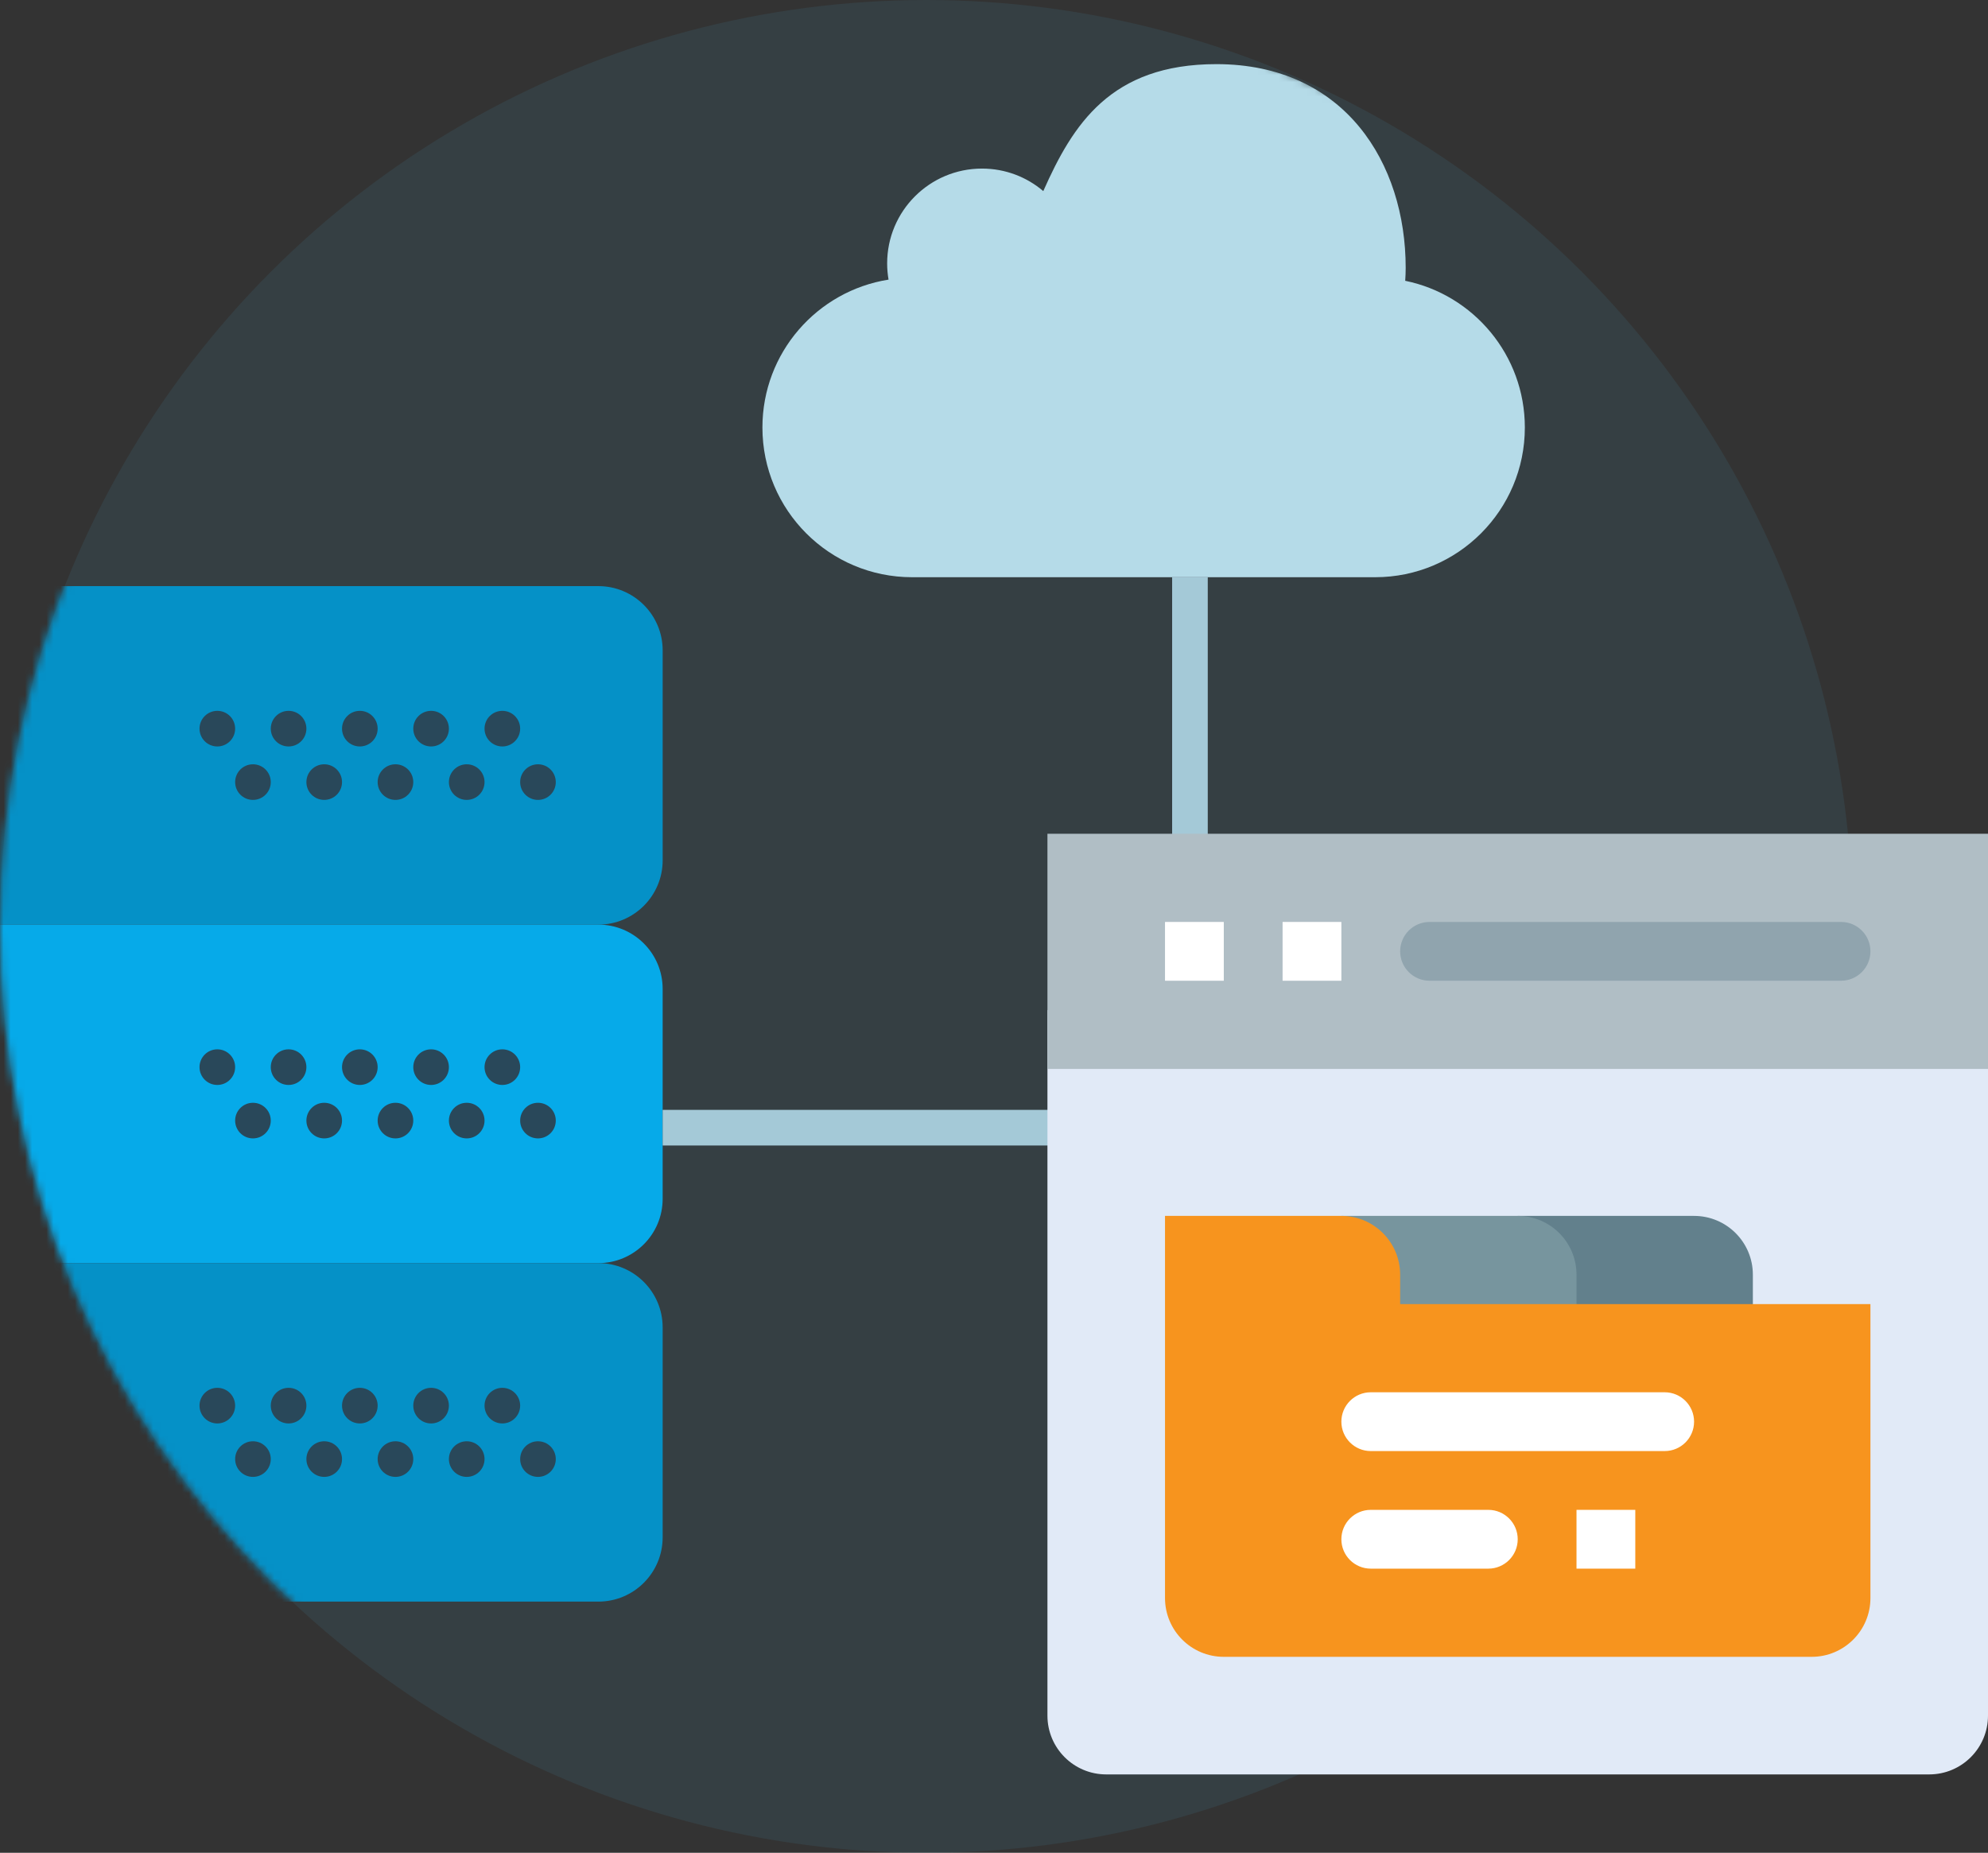
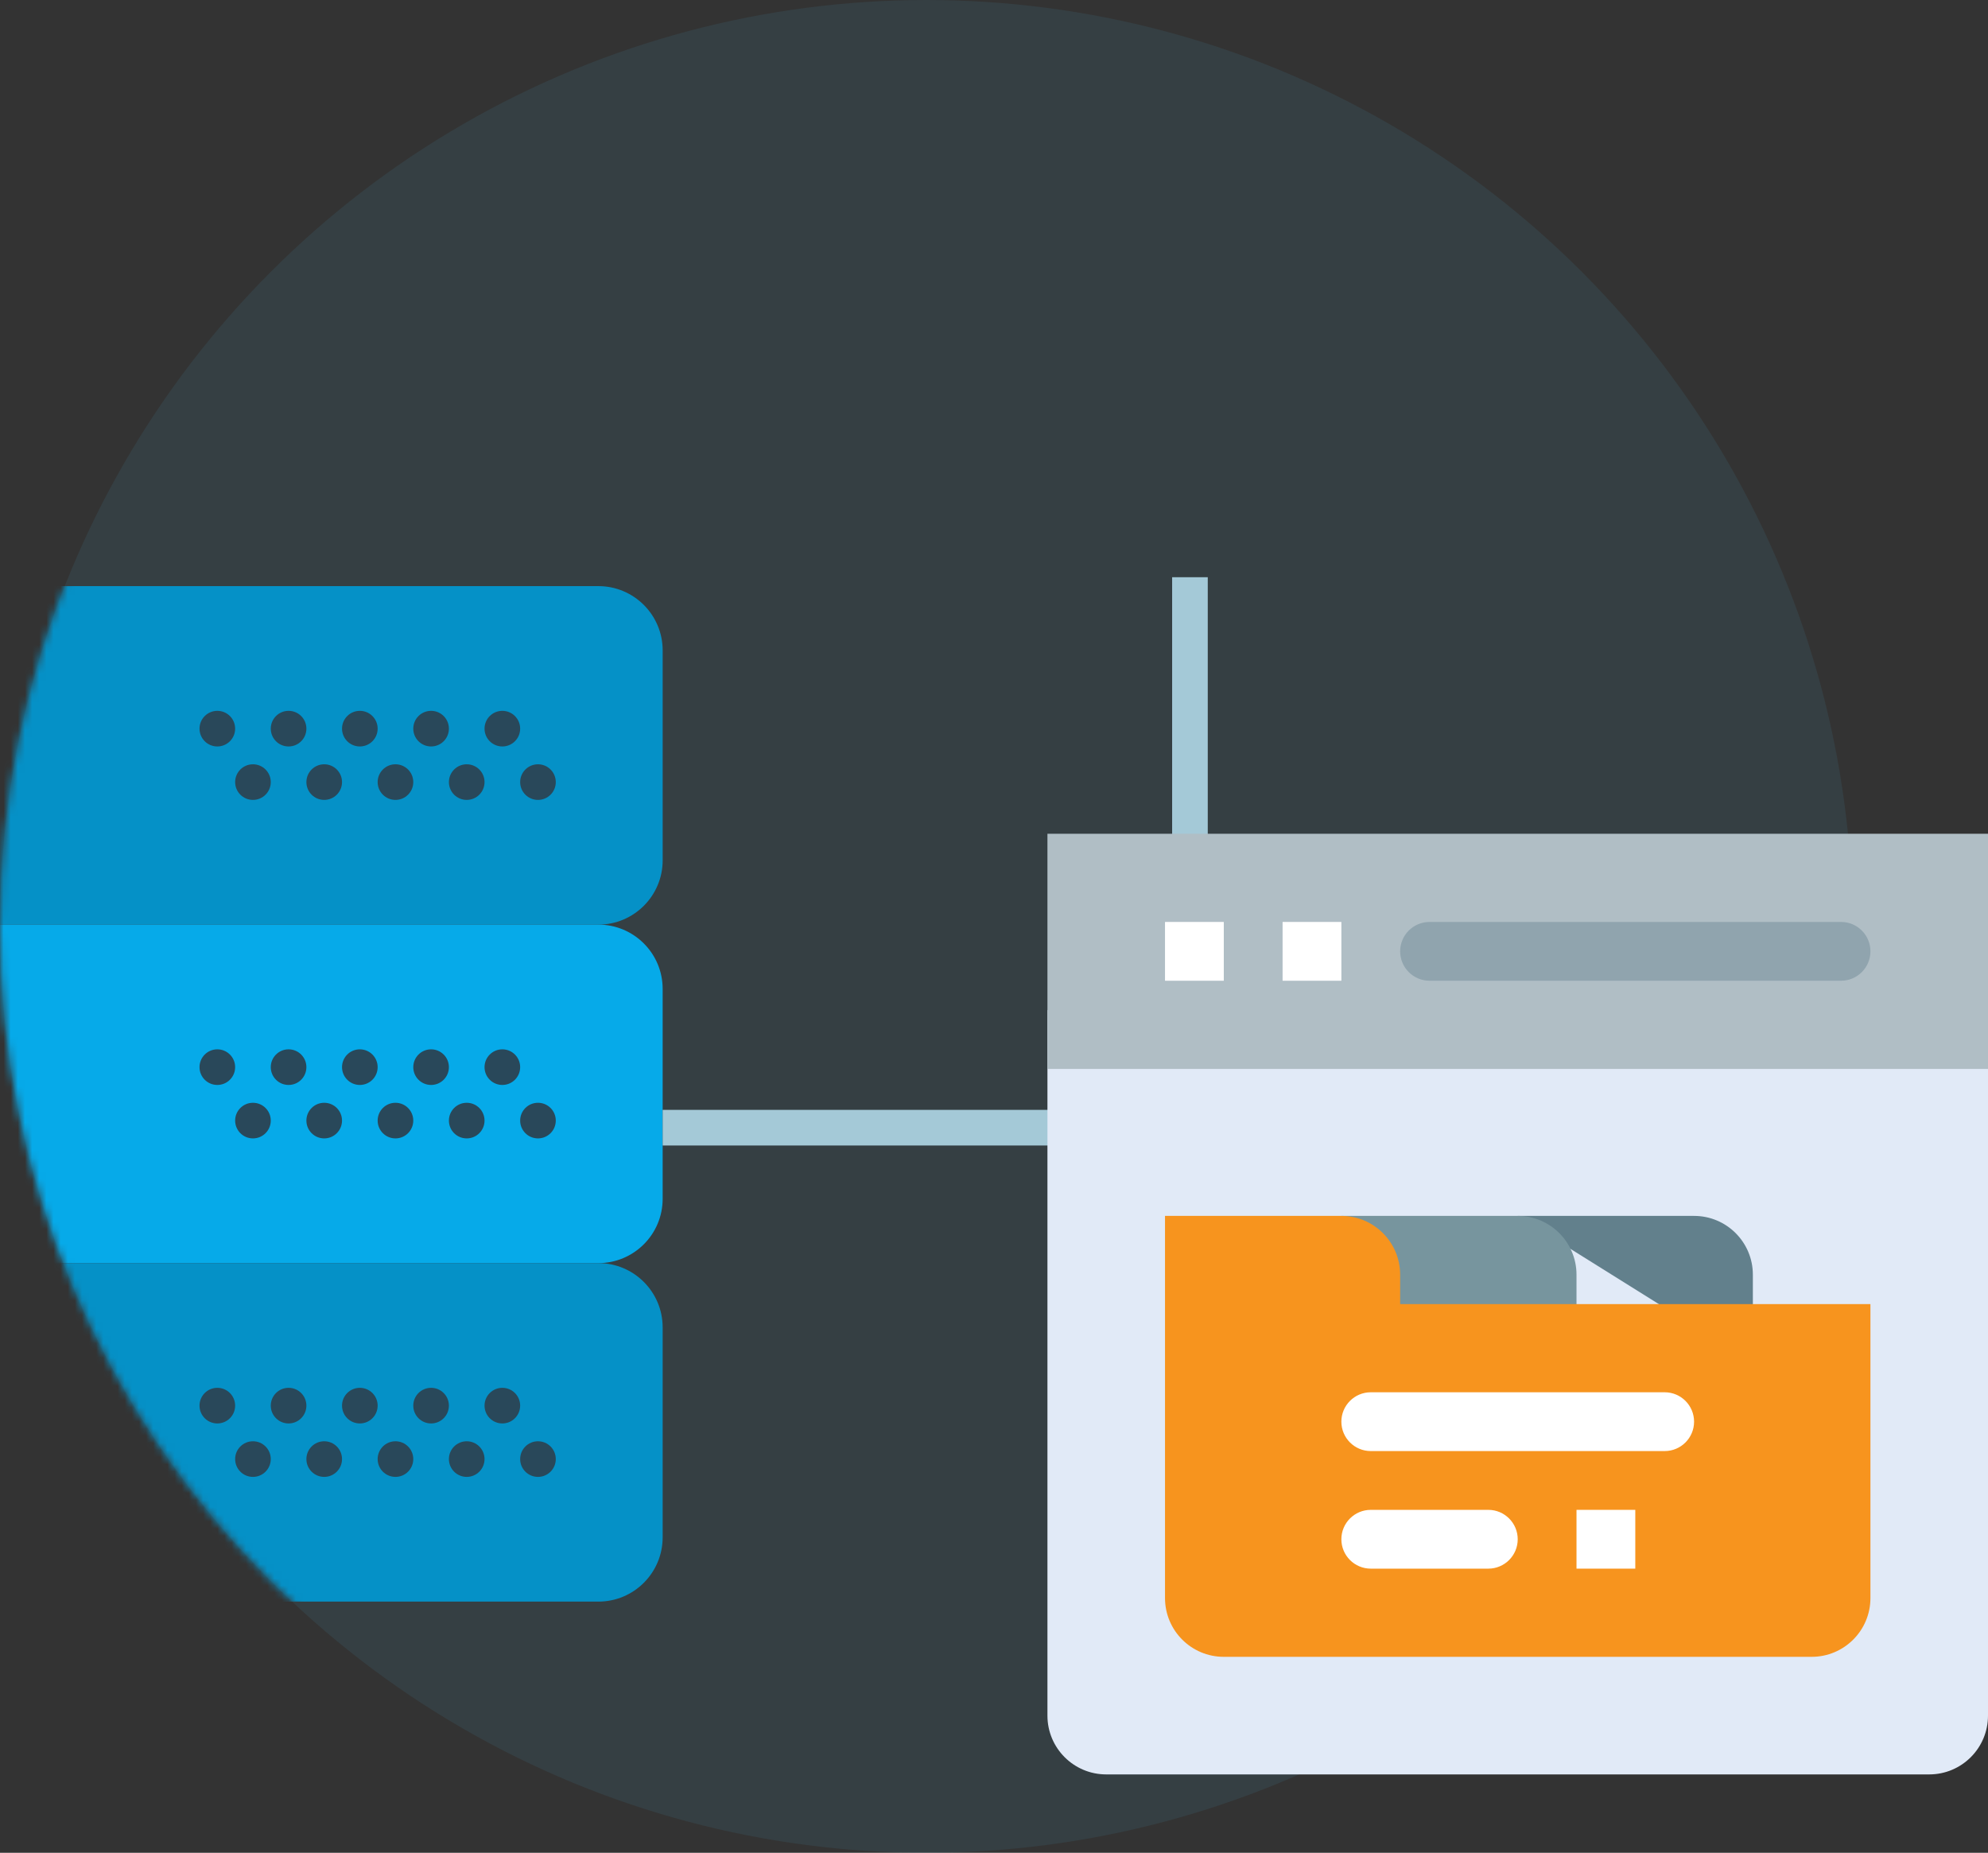
<svg xmlns="http://www.w3.org/2000/svg" xmlns:xlink="http://www.w3.org/1999/xlink" width="279px" height="260px" viewBox="0 0 279 260" version="1.1">
  <rect x="0" y="0" width="279" height="260" fill="#333333" stroke="none" />
  <title>Group 21</title>
  <desc>Created with Sketch.</desc>
  <defs>
    <circle id="path-1" cx="130" cy="130" r="130" />
  </defs>
  <g id="desktop" stroke="none" stroke-width="1" fill="none" fill-rule="evenodd">
    <g id="devops" transform="translate(-140, -2231)">
      <g id="Group-31" transform="translate(140, 2231)">
        <g id="Group-21">
          <mask id="mask-2" fill="white">
            <use xlink:href="#path-1" />
          </mask>
          <use id="Oval" fill-opacity="0.103" fill="#4AA7CD" xlink:href="#path-1" />
          <g id="Group-22" mask="url(#mask-2)">
            <g transform="translate(-52, 9)">
              <g id="server-(2)" transform="translate(0, 73)">
                <path d="M135.98,47.75 L9.02,47.75 C4.04,47.75 0,43.71 0,38.73 L0,9.27 C0,4.29 4.04,0.25 9.02,0.25 L135.977,0.25 C140.96,0.25 145,4.29 145,9.27 L145,38.727 C145,43.71 140.96,47.75 135.98,47.75 Z" id="Path" fill="#0591C7" fill-rule="nonzero" />
                <path d="M135.98,95.25 L9.02,95.25 C4.04,95.25 0,91.21 0,86.23 L0,56.77 C0,51.79 4.04,47.75 9.02,47.75 L135.977,47.75 C140.96,47.75 144.998,51.79 144.998,56.77 L144.998,86.228 C145,91.21 140.96,95.25 135.98,95.25 Z" id="Path" fill="#06AAE9" fill-rule="nonzero" />
                <path d="M135.98,142.75 L9.02,142.75 C4.04,142.75 0,138.71 0,133.73 L0,104.27 C0,99.29 4.04,95.25 9.02,95.25 L135.977,95.25 C140.96,95.25 144.998,99.29 144.998,104.27 L144.998,133.727 C145,138.71 140.96,142.75 135.98,142.75 Z" id="Path" fill="#0591C7" fill-rule="nonzero" />
                <circle id="Oval" fill="#29485A" fill-rule="nonzero" cx="122.5" cy="20.25" r="2.5" />
                <circle id="Oval" fill="#29485A" fill-rule="nonzero" cx="112.5" cy="20.25" r="2.5" />
                <circle id="Oval" fill="#29485A" fill-rule="nonzero" cx="127.5" cy="27.75" r="2.5" />
                <circle id="Oval" fill="#29485A" fill-rule="nonzero" cx="117.5" cy="27.75" r="2.5" />
                <circle id="Oval" fill="#29485A" fill-rule="nonzero" cx="102.5" cy="20.25" r="2.5" />
                <circle id="Oval" fill="#29485A" fill-rule="nonzero" cx="107.5" cy="27.75" r="2.5" />
                <circle id="Oval" fill="#29485A" fill-rule="nonzero" cx="92.5" cy="20.25" r="2.5" />
                <circle id="Oval" fill="#29485A" fill-rule="nonzero" cx="97.5" cy="27.75" r="2.5" />
                <circle id="Oval" fill="#29485A" fill-rule="nonzero" cx="82.5" cy="20.25" r="2.5" />
                <circle id="Oval" fill="#29485A" fill-rule="nonzero" cx="87.5" cy="27.75" r="2.5" />
                <circle id="Oval" fill="#29485A" fill-rule="nonzero" cx="122.5" cy="67.75" r="2.5" />
                <circle id="Oval" fill="#29485A" fill-rule="nonzero" cx="112.5" cy="67.75" r="2.5" />
                <circle id="Oval" fill="#29485A" fill-rule="nonzero" cx="127.5" cy="75.25" r="2.5" />
                <circle id="Oval" fill="#29485A" fill-rule="nonzero" cx="117.5" cy="75.25" r="2.5" />
                <circle id="Oval" fill="#29485A" fill-rule="nonzero" cx="102.5" cy="67.75" r="2.5" />
                <circle id="Oval" fill="#29485A" fill-rule="nonzero" cx="107.5" cy="75.25" r="2.5" />
                <circle id="Oval" fill="#29485A" fill-rule="nonzero" cx="92.5" cy="67.75" r="2.5" />
                <circle id="Oval" fill="#29485A" fill-rule="nonzero" cx="97.5" cy="75.25" r="2.5" />
                <circle id="Oval" fill="#29485A" fill-rule="nonzero" cx="82.5" cy="67.75" r="2.5" />
                <circle id="Oval" fill="#29485A" fill-rule="nonzero" cx="87.5" cy="75.25" r="2.5" />
                <circle id="Oval" fill="#29485A" fill-rule="nonzero" cx="122.5" cy="115.25" r="2.5" />
                <circle id="Oval" fill="#29485A" fill-rule="nonzero" cx="112.5" cy="115.25" r="2.5" />
                <circle id="Oval" fill="#29485A" fill-rule="nonzero" cx="127.5" cy="122.75" r="2.5" />
                <circle id="Oval" fill="#29485A" fill-rule="nonzero" cx="117.5" cy="122.75" r="2.5" />
                <circle id="Oval" fill="#29485A" fill-rule="nonzero" cx="102.5" cy="115.25" r="2.5" />
                <circle id="Oval" fill="#29485A" fill-rule="nonzero" cx="107.5" cy="122.75" r="2.5" />
                <circle id="Oval" fill="#29485A" fill-rule="nonzero" cx="92.5" cy="115.25" r="2.5" />
                <circle id="Oval" fill="#29485A" fill-rule="nonzero" cx="97.5" cy="122.75" r="2.5" />
                <circle id="Oval" fill="#29485A" fill-rule="nonzero" cx="82.5" cy="115.25" r="2.5" />
                <circle id="Oval" fill="#29485A" fill-rule="nonzero" cx="87.5" cy="122.75" r="2.5" />
              </g>
              <g id="mobileme-logo-of-black-cloud" transform="translate(159, 0)">
-                 <path d="M107,50.989 C107,62.593 97.594,72 85.995,72 L21.002,72 C9.403,72 0,62.593 0,50.989 C0,40.509 7.669,31.828 17.701,30.239 C17.574,29.503 17.504,28.747 17.504,27.968 C17.504,20.615 23.463,14.656 30.815,14.656 C34.094,14.656 37.098,15.842 39.416,17.816 C43.549,8.501 48.847,0 63.709,0 C81.734,0 90.277,13.906 90.277,28.579 C90.277,29.193 90.251,29.801 90.21,30.402 C99.79,32.355 107,40.83 107,50.989 Z" id="MobileMe" fill="#B5DBE8" fill-rule="nonzero" />
-               </g>
+                 </g>
              <g id="Group-20" transform="translate(145, 148)">
                <path d="M0,1.246 L68.891,1.246" id="Path-2" stroke="#A4C9D7" stroke-width="5" />
              </g>
              <g id="Group-19" transform="translate(218, 72)">
                <path d="M1,0 L1,51.834" id="Path-3" stroke="#A4C9D7" stroke-width="5" />
              </g>
            </g>
          </g>
          <g id="tab" transform="translate(147, 117)" fill-rule="nonzero">
            <path d="M0,24.75 L0,123.75 C0,128.308 3.692,132 8.25,132 L123.75,132 C128.308,132 132,128.308 132,123.75 L132,24.75 L0,24.75 Z" id="Path" fill="#E1EAF7" />
            <polygon id="Path" fill="#B0BEC5" points="0 0 132 0 132 33 0 33" />
            <polygon id="Path" fill="#FFFFFF" points="16.5 12.375 24.75 12.375 24.75 20.625 16.5 20.625" />
            <polygon id="Path" fill="#FFFFFF" points="33 12.375 41.25 12.375 41.25 20.625 33 20.625" />
            <path d="M111.375,20.625 L53.625,20.625 C51.348,20.625 49.5,18.777 49.5,16.5 C49.5,14.223 51.348,12.375 53.625,12.375 L111.375,12.375 C113.652,12.375 115.5,14.223 115.5,16.5 C115.5,18.777 113.652,20.625 111.375,20.625 Z" id="Path" fill="#90A4AE" />
-             <path d="M99,74.25 L66,74.25 L66,53.625 L90.75,53.625 C95.308,53.625 99,57.317 99,61.875 L99,74.25 Z" id="Path" fill="#62808C" />
+             <path d="M99,74.25 L66,53.625 L90.75,53.625 C95.308,53.625 99,57.317 99,61.875 L99,74.25 Z" id="Path" fill="#62808C" />
            <path d="M74.25,74.25 L41.25,74.25 L41.25,53.625 L66,53.625 C70.558,53.625 74.25,57.317 74.25,61.875 L74.25,74.25 Z" id="Path" fill="#77959E" />
            <path d="M107.25,115.5 L24.75,115.5 C20.192,115.5 16.5,111.808 16.5,107.25 L16.5,53.625 L41.25,53.625 C45.808,53.625 49.5,57.317 49.5,61.875 L49.5,66 L115.5,66 L115.5,107.25 C115.5,111.808 111.808,115.5 107.25,115.5 Z" id="Path" fill="#F7941E" />
            <g id="Group" transform="translate(41.25, 78.375)" fill="#FFFFFF">
              <path d="M45.375,8.25 L4.125,8.25 C1.848,8.25 0,6.402 0,4.125 C0,1.848 1.848,0 4.125,0 L45.375,0 C47.652,0 49.5,1.848 49.5,4.125 C49.5,6.402 47.652,8.25 45.375,8.25 Z" id="Path" />
              <path d="M20.625,24.75 L4.125,24.75 C1.848,24.75 0,22.902 0,20.625 C0,18.348 1.848,16.5 4.125,16.5 L20.625,16.5 C22.902,16.5 24.75,18.348 24.75,20.625 C24.75,22.902 22.902,24.75 20.625,24.75 Z" id="Path" />
              <polygon id="Path" points="33 16.5 41.25 16.5 41.25 24.75 33 24.75" />
            </g>
          </g>
        </g>
      </g>
    </g>
  </g>
</svg>